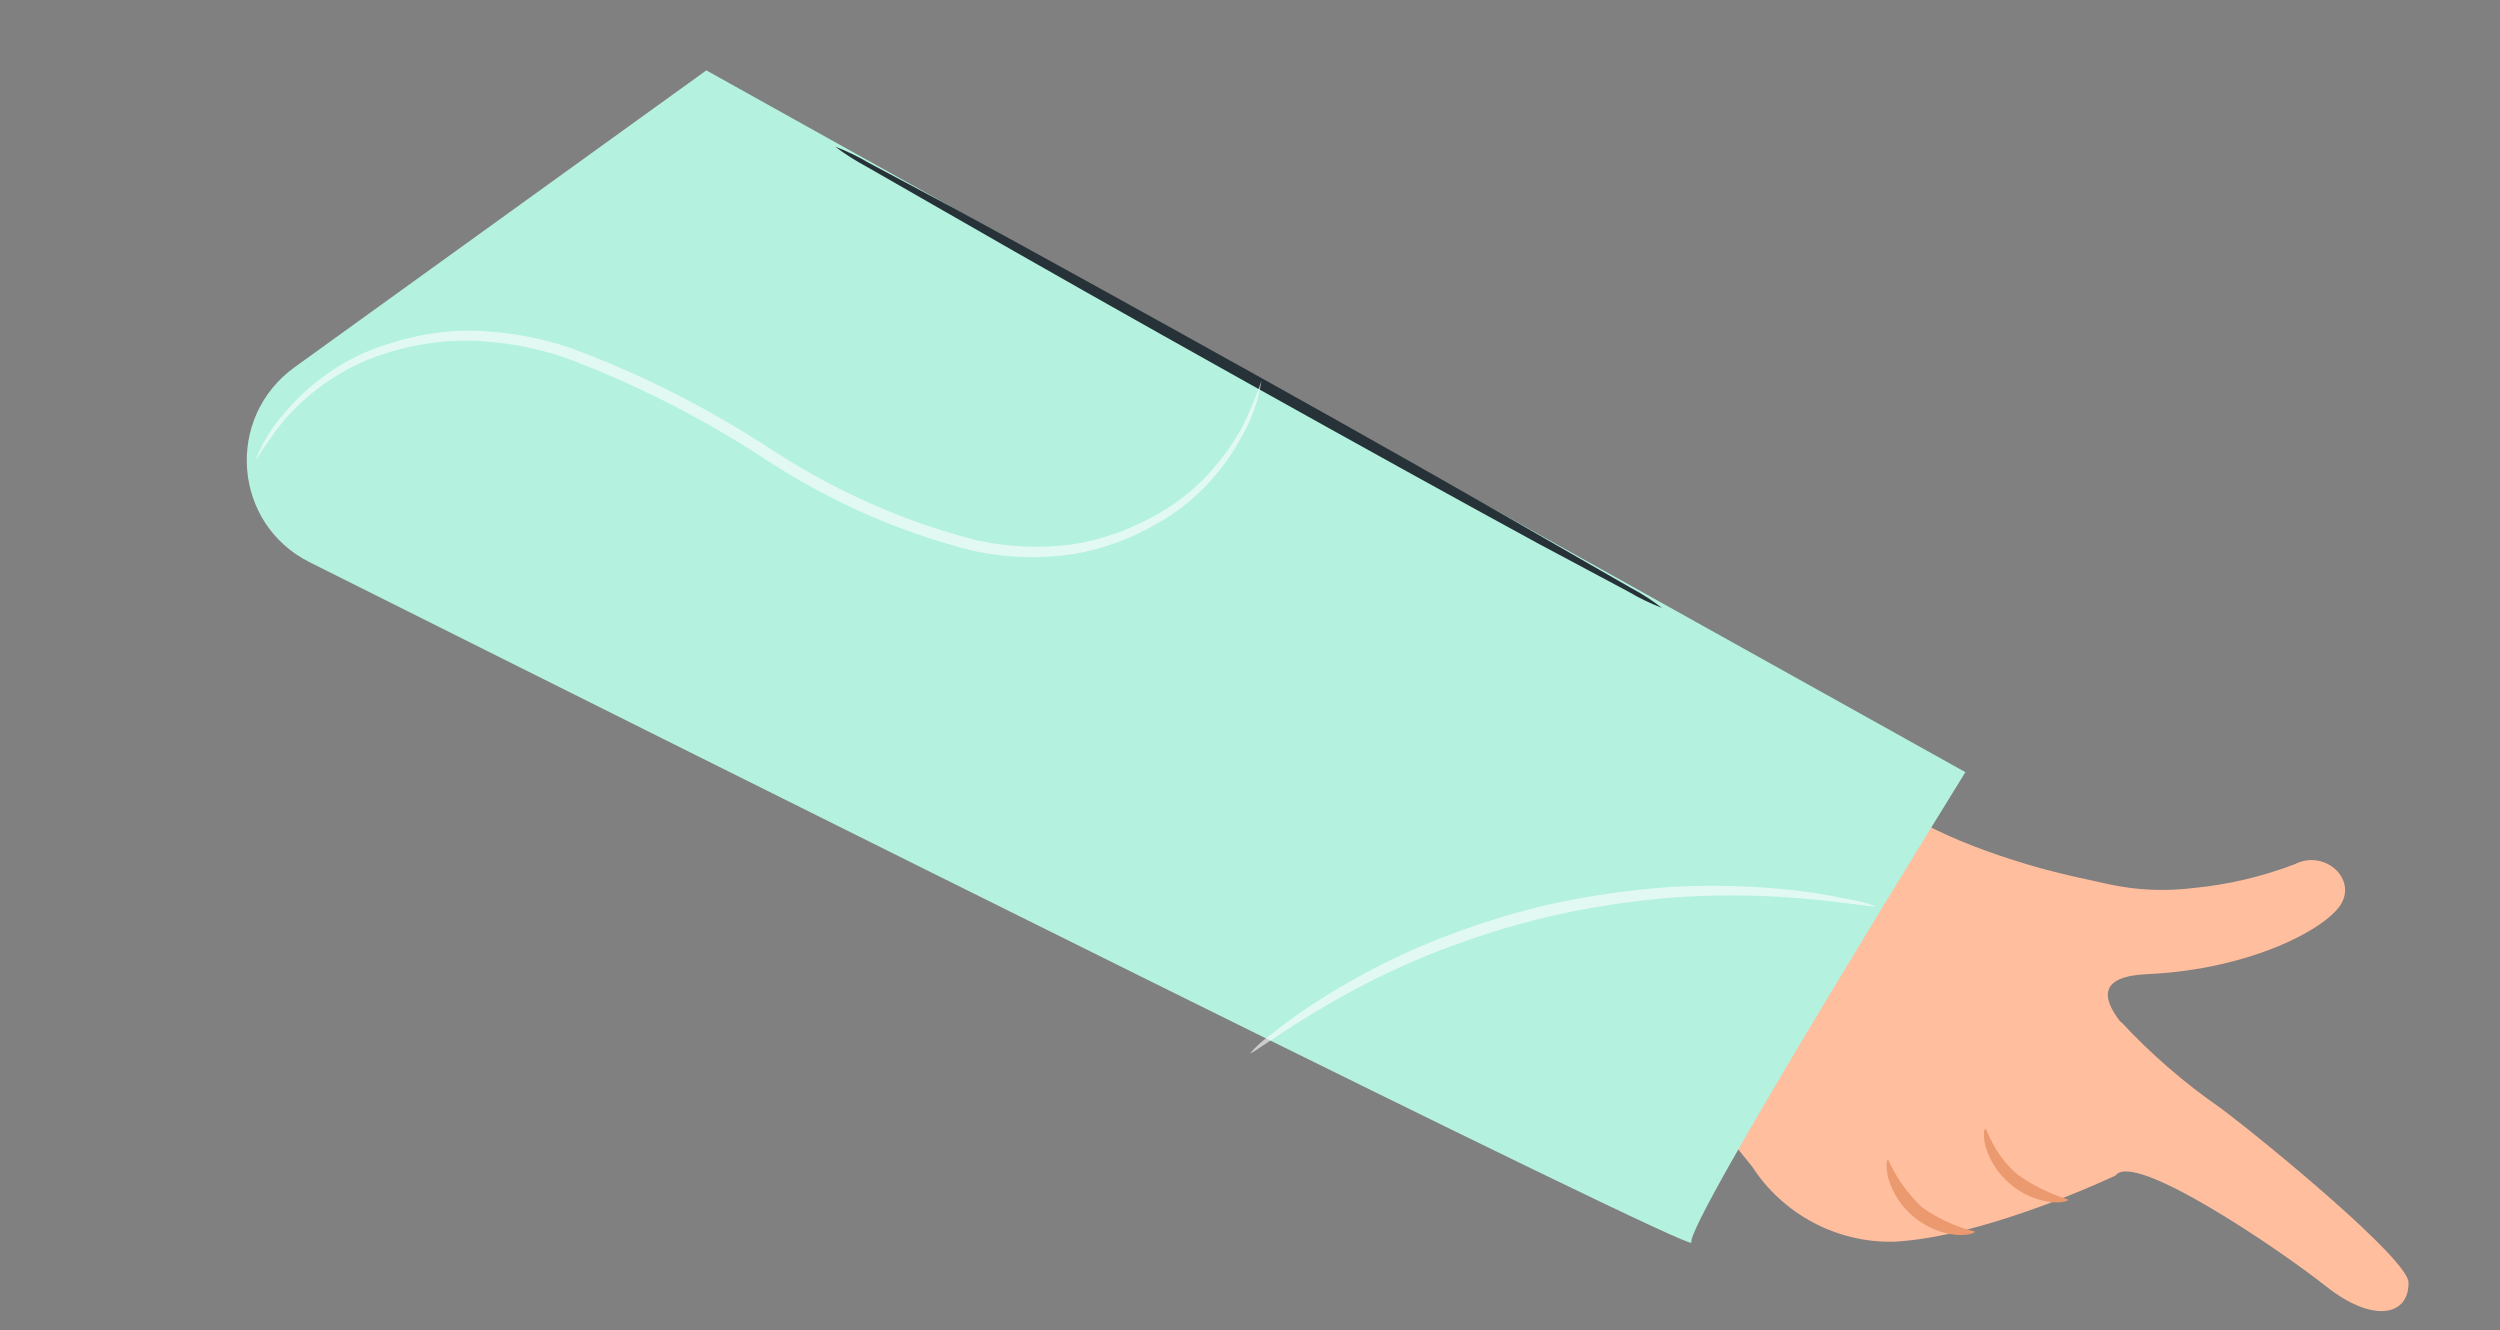
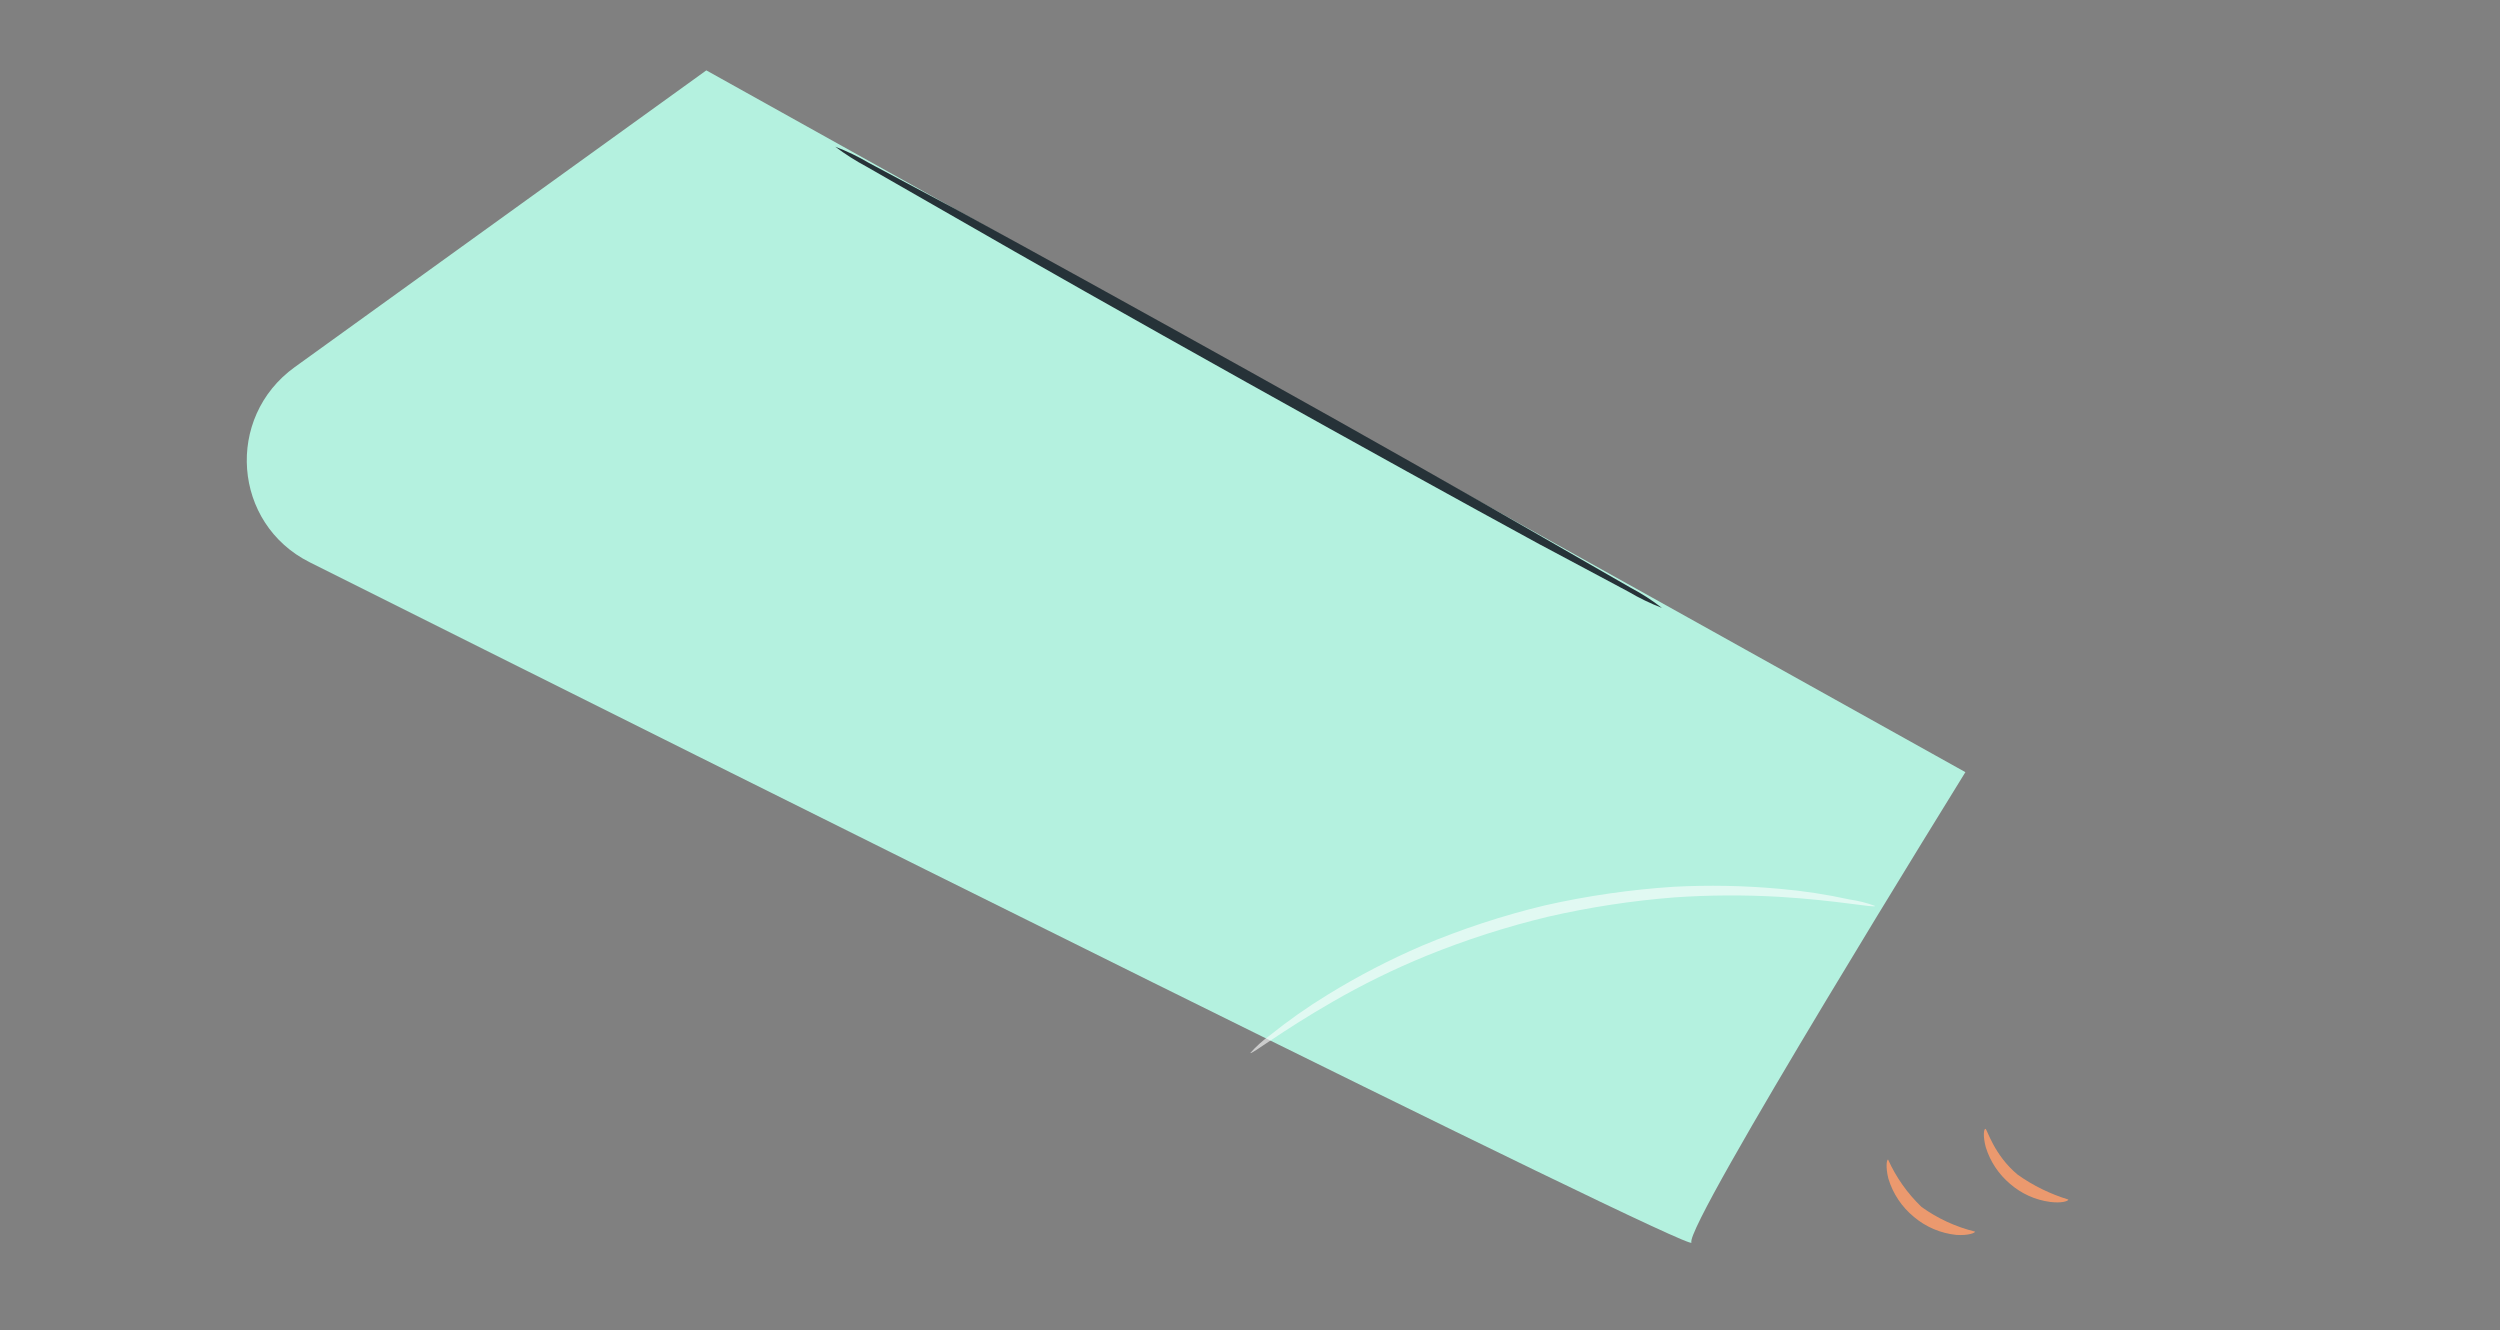
<svg xmlns="http://www.w3.org/2000/svg" width="109" height="58" viewBox="0 0 109 58" fill="none">
  <rect x="0" y="0" width="109" height="58" fill="#808080" stroke="none" />
  <g clip-path="url(#clip0_99_1340)">
-     <path d="M92.459 44.564C91.607 43.465 91.547 42.571 93.604 42.473C98.127 42.276 101.542 40.457 102.113 39.342C102.683 38.226 101.305 37.043 100.055 37.678C98.629 38.223 97.135 38.574 95.614 38.72C94.395 38.87 93.159 38.814 91.958 38.556C90.966 38.341 89.975 38.126 89.184 37.911C89.184 37.911 84.454 36.697 82.469 34.967L71.895 45.303L76.391 50.86C77.056 51.888 77.973 52.728 79.054 53.302C80.135 53.876 81.346 54.165 82.57 54.14C86.653 53.923 92.239 51.251 92.239 51.251C93.029 50.155 99.382 54.474 101.421 56.088C103.461 57.701 105.027 57.381 105.012 55.918C105.007 54.917 98.888 49.868 96.835 48.324C95.243 47.224 93.776 45.953 92.46 44.534" fill="#FFBE9D" />
    <path d="M86.113 53.699C86.11 53.759 85.814 53.876 85.296 53.842C84.615 53.772 83.972 53.499 83.449 53.059C82.919 52.625 82.53 52.043 82.333 51.387C82.205 50.881 82.26 50.553 82.32 50.556C82.669 51.332 83.164 52.034 83.779 52.623C84.481 53.127 85.273 53.492 86.113 53.699Z" fill="#EB996E" />
    <path d="M90.18 52.3C90.177 52.37 89.882 52.467 89.394 52.405C88.743 52.321 88.132 52.046 87.638 51.615C87.139 51.194 86.771 50.639 86.579 50.016C86.45 49.53 86.494 49.221 86.564 49.215C86.635 49.208 86.924 50.352 87.976 51.22C88.648 51.695 89.392 52.06 90.18 52.3Z" fill="#EB996E" />
    <path d="M12.848 16.008C9.802 18.204 10.145 22.834 13.503 24.515C31.065 33.304 74.001 54.748 73.746 54.175C73.425 53.456 85.691 33.666 85.691 33.666L30.796 3.068L12.848 16.008Z" fill="#B4F1DF" />
    <path d="M36.414 6.396C36.922 6.588 37.413 6.824 37.88 7.101L41.779 9.181C45.063 10.969 49.573 13.461 54.559 16.237C59.545 19.012 64.031 21.563 67.271 23.429L71.095 25.625C71.576 25.878 72.034 26.172 72.462 26.506C71.958 26.311 71.471 26.075 71.006 25.801L67.106 23.721C63.822 21.933 59.313 19.441 54.327 16.655C49.342 13.87 44.855 11.329 41.615 9.463L37.781 7.266C37.304 7.011 36.847 6.72 36.414 6.396Z" fill="#263238" />
    <g opacity="0.6">
-       <path d="M55.002 16.593C54.887 17.341 54.654 18.06 54.314 18.714C53.397 20.535 52.013 21.991 50.354 22.881C49.225 23.526 48.013 23.959 46.768 24.162C45.341 24.374 43.896 24.329 42.487 24.029C39.302 23.24 36.245 21.901 33.42 20.059C30.633 18.229 27.687 16.732 24.628 15.59C23.293 15.139 21.91 14.891 20.514 14.855C19.295 14.83 18.078 15.008 16.9 15.383C15.181 15.889 13.608 16.918 12.348 18.362C11.91 18.92 11.499 19.507 11.119 20.119C11.388 19.422 11.759 18.781 12.215 18.226C13.463 16.688 15.059 15.579 16.82 15.03C18.022 14.623 19.267 14.416 20.516 14.415C21.949 14.441 23.37 14.679 24.745 15.125C27.839 16.253 30.818 17.752 33.632 19.598C36.419 21.419 39.431 22.752 42.569 23.553C43.936 23.854 45.337 23.917 46.726 23.739C47.933 23.555 49.109 23.155 50.212 22.554C51.836 21.718 53.212 20.347 54.162 18.617C54.48 17.964 54.761 17.288 55.002 16.593Z" fill="white" />
-     </g>
+       </g>
    <g opacity="0.6">
      <path d="M81.755 39.499C81.751 39.599 80.154 39.257 77.559 39.1C76.041 39.014 74.52 39.022 73.003 39.126C71.147 39.272 69.304 39.554 67.49 39.97C65.682 40.405 63.91 40.974 62.188 41.674C60.779 42.25 59.412 42.921 58.094 43.682C55.833 44.982 54.567 45.986 54.51 45.914C54.762 45.629 55.046 45.373 55.355 45.151C56.163 44.501 57.013 43.903 57.898 43.363C59.211 42.555 60.581 41.844 61.998 41.235C63.735 40.504 65.529 39.914 67.362 39.474C69.205 39.058 71.078 38.788 72.964 38.664C74.501 38.583 76.042 38.612 77.575 38.751C78.608 38.84 79.634 38.996 80.647 39.219C81.025 39.272 81.397 39.366 81.755 39.499Z" fill="white" />
    </g>
  </g>
  <defs>
    <clipPath id="clip0_99_1340">
      <rect width="106" height="53" fill="white" transform="translate(2.376) rotate(2.57)" />
    </clipPath>
  </defs>
</svg>